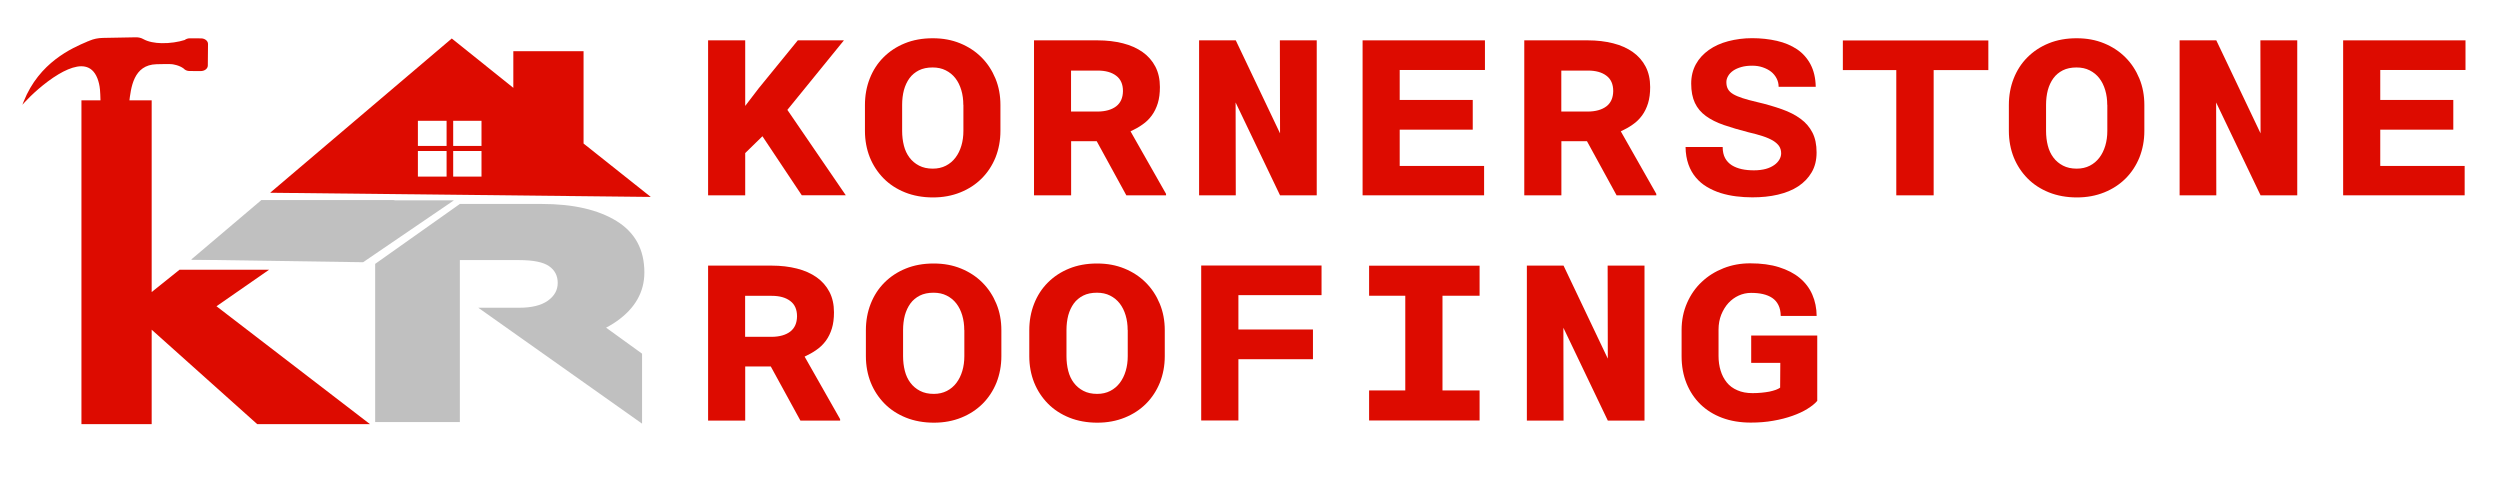
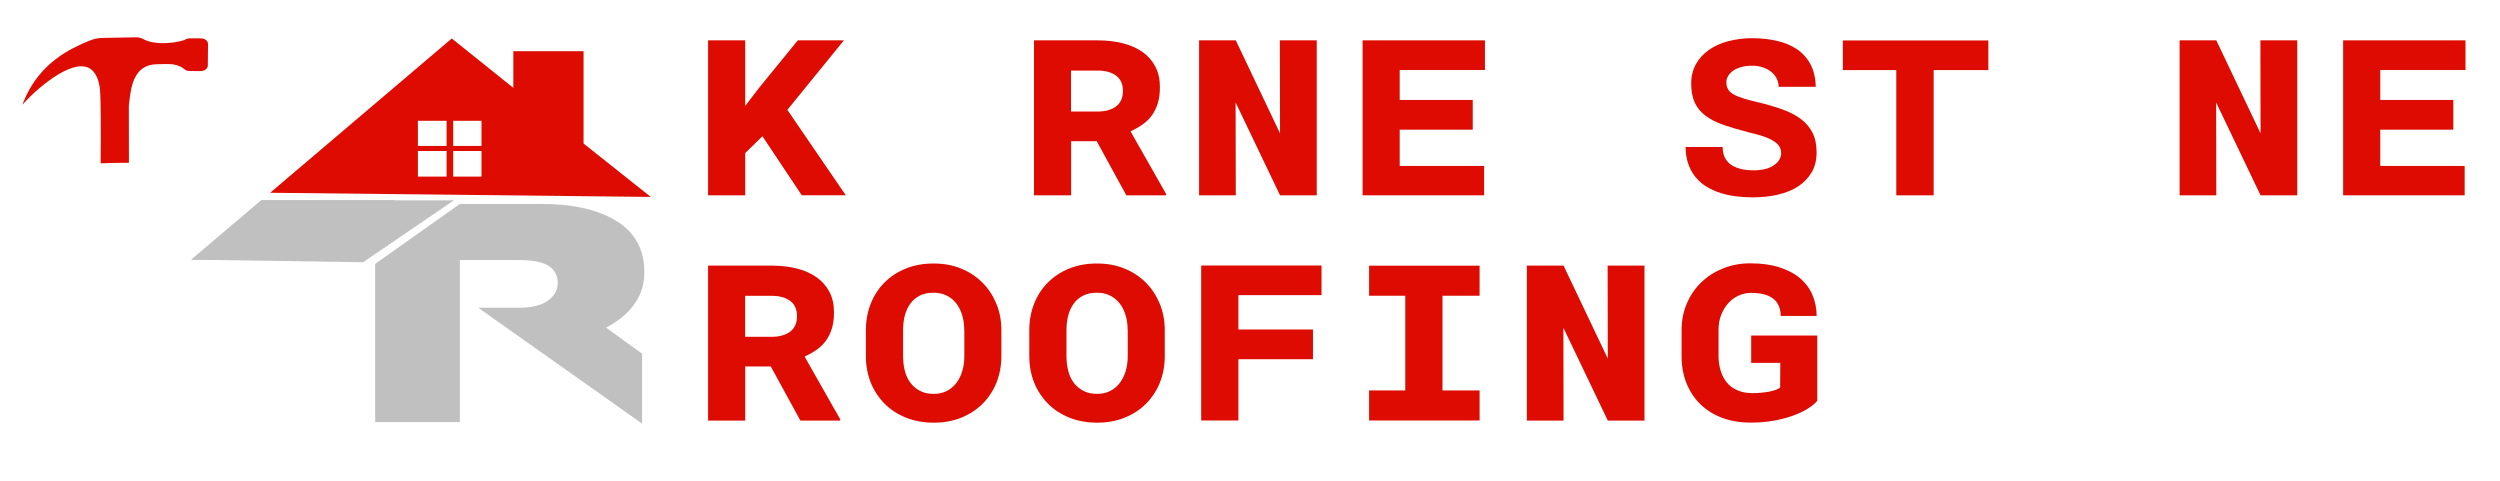
<svg xmlns="http://www.w3.org/2000/svg" width="291" height="56" viewBox="0 0 291 56" fill="none">
  <path fill-rule="evenodd" clip-rule="evenodd" d="M6.814 8.643C7.547 8.209 8.291 7.876 8.97 7.758C9.633 7.643 10.235 7.741 10.703 8.155C10.952 8.377 11.164 8.687 11.332 9.104C11.406 9.292 11.473 9.501 11.527 9.737C11.578 9.952 11.615 10.188 11.638 10.44C11.695 11.056 11.719 12.351 11.729 13.896C11.739 15.498 11.729 17.362 11.712 19.008C12.809 18.964 13.906 18.947 15.006 18.944L14.996 12.287L15.029 12.001C15.238 10.167 15.534 7.546 18.222 7.475C19.864 7.431 20.042 7.475 20.042 7.475L20.055 7.482H20.069C20.069 7.482 20.873 7.573 21.408 8C21.425 8.017 21.441 8.034 21.458 8.051C21.475 8.068 21.495 8.081 21.515 8.098C21.589 8.152 21.674 8.192 21.768 8.222C21.859 8.249 21.956 8.266 22.06 8.266L23.362 8.273C23.588 8.273 23.796 8.202 23.944 8.088C24.092 7.973 24.187 7.812 24.19 7.633L24.213 5.116C24.213 4.938 24.123 4.776 23.975 4.659C23.827 4.541 23.621 4.467 23.396 4.467L22.094 4.46C21.976 4.46 21.865 4.477 21.764 4.514C21.663 4.548 21.576 4.595 21.502 4.655C20.772 4.887 19.773 5.046 18.814 5.025C18.02 5.009 17.253 4.871 16.681 4.551C16.55 4.477 16.412 4.423 16.267 4.389C16.123 4.356 15.971 4.339 15.81 4.342L11.981 4.413C11.695 4.42 11.426 4.447 11.171 4.5C10.912 4.554 10.663 4.632 10.41 4.739L10.289 4.79L10.212 4.82H10.107L10.195 4.827C8.338 5.611 4.574 7.26 2.757 11.813L2.605 12.197L2.902 11.87C3.574 11.13 5.159 9.629 6.811 8.646L6.814 8.643Z" fill="#DD0B00" />
  <path d="M43.668 30.716L53.528 23.74V49.127H43.668V30.719V30.716ZM63.062 23.74C66.716 23.74 69.619 24.406 71.772 25.732C73.925 27.061 75.005 29.053 75.005 31.712C75.005 33.983 73.935 35.871 71.799 37.382C69.663 38.893 66.84 39.647 63.335 39.647C61.801 39.647 61.034 39.543 61.034 39.337L61.252 39.183L61.855 38.991L55.991 35.858L60.428 35.821C61.888 35.821 63.002 35.548 63.769 35C64.536 34.455 64.919 33.765 64.919 32.93C64.919 32.096 64.58 31.446 63.907 30.978C63.231 30.511 62.07 30.275 60.428 30.275H53.525V23.736H63.059L63.062 23.74ZM74.733 49.309L55.668 35.817H67.338L74.736 41.168V49.309H74.733Z" fill="#C0C0C0" />
  <path d="M67.926 16.706V5.958H59.751V10.225L52.586 4.48L31.445 22.437L75.748 22.922L67.93 16.71L67.926 16.706ZM51.983 20.553H48.643V17.578H51.983V20.553ZM51.983 16.986H48.643V14.058H51.983V16.986ZM56.047 20.553H52.751V17.578H56.047V20.553ZM56.047 16.986H52.751V14.058H56.047V16.986Z" fill="#DD0B00" />
-   <path d="M17.655 38.377L29.941 49.371H43.068L25.198 35.648L31.324 31.395H20.898L17.655 33.996V28.191V23.331V11.678H9.48V23.331V28.191V49.371H17.655V38.377Z" fill="#DD0B00" />
  <path d="M32.929 30.204H40.593C41.299 27.458 42.48 25.715 43.56 24.719C43.735 24.578 43.906 24.443 44.078 24.322C44.771 23.841 45.44 23.528 46.005 23.299H30.409L22.258 30.208H32.929V30.204Z" fill="#C0C0C0" />
  <path d="M30.379 25.637L30.409 23.318H52.838L42.264 30.523L22.258 30.227" fill="#C0C0C0" />
  <path d="M88.74 15.867L86.742 17.817V22.735H82.422V4.697H86.742V12.33L88.309 10.282L92.863 4.697H98.231L91.649 12.79L98.447 22.726H93.324L88.74 15.848V15.867Z" fill="#DD0B00" />
-   <path d="M116.45 15.241C116.45 16.348 116.254 17.367 115.882 18.317C115.5 19.258 114.961 20.081 114.275 20.767C113.58 21.463 112.757 22.002 111.787 22.393C110.818 22.785 109.76 22.981 108.594 22.981C107.428 22.981 106.312 22.785 105.342 22.393C104.372 22.002 103.54 21.463 102.854 20.767C102.169 20.071 101.63 19.258 101.248 18.317C100.876 17.377 100.68 16.348 100.68 15.241V12.223C100.68 11.116 100.866 10.097 101.238 9.146C101.61 8.196 102.139 7.373 102.835 6.677C103.53 5.982 104.353 5.433 105.323 5.041C106.282 4.649 107.37 4.453 108.565 4.453C109.76 4.453 110.798 4.649 111.758 5.041C112.718 5.433 113.55 5.982 114.246 6.677C114.941 7.373 115.48 8.196 115.872 9.146C116.264 10.097 116.45 11.126 116.45 12.223V15.241ZM112.13 12.203C112.13 11.586 112.052 11.008 111.895 10.489C111.738 9.96 111.513 9.499 111.209 9.107C110.906 8.715 110.533 8.412 110.083 8.186C109.642 7.961 109.133 7.853 108.555 7.853C107.938 7.853 107.409 7.961 106.958 8.186C106.518 8.412 106.145 8.715 105.861 9.107C105.577 9.499 105.362 9.96 105.215 10.489C105.078 11.018 105.009 11.596 105.009 12.203V15.241C105.009 15.848 105.078 16.417 105.215 16.956C105.352 17.494 105.567 17.945 105.861 18.337C106.155 18.729 106.527 19.043 106.978 19.278C107.428 19.513 107.957 19.63 108.584 19.63C109.152 19.63 109.662 19.513 110.102 19.287C110.543 19.062 110.915 18.748 111.219 18.347C111.523 17.945 111.748 17.485 111.905 16.956C112.062 16.426 112.14 15.858 112.14 15.241V12.203H112.13Z" fill="#DD0B00" />
  <path d="M127.637 16.435H124.679V22.735H120.359V4.697H127.774C128.832 4.697 129.812 4.815 130.703 5.04C131.594 5.266 132.358 5.608 132.995 6.059C133.632 6.51 134.131 7.078 134.484 7.754C134.836 8.43 135.013 9.224 135.013 10.135C135.013 10.85 134.934 11.477 134.768 12.016C134.601 12.555 134.366 13.035 134.072 13.437C133.769 13.849 133.416 14.201 132.985 14.495C132.564 14.799 132.094 15.054 131.594 15.289L135.728 22.569V22.735H131.105L127.657 16.435H127.637ZM124.679 12.986H127.774C128.685 12.977 129.4 12.771 129.919 12.379C130.438 11.977 130.703 11.389 130.713 10.596C130.713 9.802 130.448 9.204 129.919 8.812C129.39 8.411 128.675 8.215 127.764 8.215H124.669V12.996L124.679 12.986Z" fill="#DD0B00" />
  <path d="M153.268 22.735H148.997L143.825 11.928L143.845 22.735H139.574V4.697H143.845L148.997 15.524L148.977 4.697H153.268V22.735Z" fill="#DD0B00" />
  <path d="M171.427 15.093H162.925V19.316H172.749V22.735H158.605V4.697H172.847V8.146H162.925V11.634H171.427V15.083V15.093Z" fill="#DD0B00" />
-   <path d="M184.703 16.435H181.745V22.735H177.426V4.697H184.841C185.898 4.697 186.878 4.815 187.769 5.04C188.661 5.266 189.425 5.608 190.061 6.059C190.698 6.51 191.198 7.078 191.55 7.754C191.903 8.43 192.079 9.224 192.079 10.135C192.079 10.85 192.001 11.477 191.834 12.016C191.668 12.555 191.433 13.035 191.139 13.437C190.835 13.849 190.483 14.201 190.052 14.495C189.63 14.799 189.16 15.054 188.661 15.289L192.794 22.569V22.735H188.171L184.723 16.435H184.703ZM181.745 12.986H184.841C185.752 12.977 186.467 12.771 186.986 12.379C187.505 11.977 187.769 11.389 187.779 10.596C187.779 9.802 187.515 9.204 186.986 8.812C186.457 8.411 185.742 8.215 184.831 8.215H181.736V12.996L181.745 12.986Z" fill="#DD0B00" />
  <path d="M207.326 17.847C207.326 17.524 207.248 17.25 207.091 17.014C206.935 16.779 206.69 16.564 206.376 16.368C206.053 16.181 205.661 16.005 205.181 15.848C204.711 15.692 204.153 15.545 203.526 15.398C202.448 15.123 201.498 14.839 200.666 14.555C199.833 14.271 199.138 13.918 198.57 13.507C198.002 13.095 197.571 12.586 197.286 11.978C197.002 11.371 196.855 10.626 196.855 9.725C196.855 8.882 197.042 8.127 197.404 7.471C197.766 6.815 198.276 6.266 198.912 5.815C199.549 5.364 200.303 5.021 201.165 4.796C202.027 4.571 202.958 4.443 203.947 4.443C204.936 4.443 205.945 4.551 206.837 4.757C207.738 4.963 208.512 5.296 209.178 5.737C209.844 6.187 210.363 6.775 210.745 7.491C211.127 8.216 211.333 9.088 211.352 10.107H207.033C207.033 9.754 206.954 9.431 206.797 9.127C206.641 8.823 206.425 8.559 206.151 8.343C205.877 8.127 205.544 7.961 205.171 7.833C204.799 7.706 204.398 7.647 203.967 7.647C203.477 7.647 203.056 7.696 202.684 7.804C202.311 7.912 201.998 8.049 201.743 8.225C201.489 8.402 201.293 8.608 201.156 8.843C201.018 9.078 200.95 9.313 200.95 9.558C200.95 9.881 201.009 10.146 201.136 10.371C201.263 10.597 201.459 10.793 201.743 10.959C202.027 11.126 202.399 11.282 202.85 11.429C203.301 11.576 203.859 11.723 204.525 11.88C205.583 12.125 206.543 12.409 207.405 12.713C208.267 13.017 208.992 13.389 209.589 13.83C210.187 14.271 210.647 14.8 210.97 15.437C211.293 16.064 211.45 16.838 211.45 17.739C211.45 18.641 211.264 19.395 210.882 20.052C210.5 20.708 209.981 21.247 209.315 21.688C208.649 22.129 207.855 22.442 206.944 22.658C206.033 22.874 205.034 22.971 203.967 22.971C203.34 22.971 202.713 22.932 202.086 22.854C201.459 22.776 200.862 22.648 200.294 22.472C199.725 22.296 199.187 22.05 198.687 21.757C198.188 21.463 197.757 21.09 197.394 20.659C197.032 20.228 196.738 19.719 196.532 19.131C196.327 18.543 196.209 17.877 196.199 17.112H200.519C200.519 17.632 200.617 18.063 200.803 18.406C200.989 18.749 201.253 19.023 201.586 19.238C201.92 19.444 202.302 19.591 202.742 19.689C203.183 19.787 203.663 19.826 204.163 19.826C204.662 19.826 205.152 19.768 205.544 19.66C205.935 19.552 206.259 19.395 206.523 19.209C206.788 19.023 206.984 18.807 207.121 18.572C207.258 18.337 207.326 18.092 207.326 17.847Z" fill="#DD0B00" />
  <path d="M231.434 8.158H225.077V22.737H220.728V8.158H214.508V4.709H231.443V8.158H231.434Z" fill="#DD0B00" />
-   <path d="M249.602 15.241C249.602 16.348 249.406 17.367 249.034 18.317C248.652 19.258 248.113 20.081 247.428 20.767C246.732 21.463 245.909 22.002 244.94 22.393C243.97 22.785 242.912 22.981 241.746 22.981C240.581 22.981 239.464 22.785 238.494 22.393C237.525 22.002 236.692 21.463 236.007 20.767C235.321 20.071 234.782 19.258 234.4 18.317C234.028 17.377 233.832 16.348 233.832 15.241V12.223C233.832 11.116 234.018 10.097 234.39 9.146C234.763 8.196 235.291 7.373 235.987 6.677C236.682 5.982 237.505 5.433 238.475 5.041C239.435 4.649 240.522 4.453 241.717 4.453C242.912 4.453 243.95 4.649 244.91 5.041C245.87 5.433 246.703 5.982 247.398 6.677C248.094 7.373 248.632 8.196 249.024 9.146C249.416 10.097 249.602 11.126 249.602 12.223V15.241ZM245.282 12.203C245.282 11.586 245.204 11.008 245.047 10.489C244.891 9.96 244.665 9.499 244.362 9.107C244.058 8.715 243.686 8.412 243.235 8.186C242.794 7.961 242.285 7.853 241.707 7.853C241.09 7.853 240.561 7.961 240.111 8.186C239.67 8.412 239.298 8.715 239.014 9.107C238.73 9.499 238.514 9.96 238.367 10.489C238.23 11.018 238.161 11.596 238.161 12.203V15.241C238.161 15.848 238.23 16.417 238.367 16.956C238.504 17.494 238.72 17.945 239.014 18.337C239.307 18.729 239.68 19.043 240.13 19.278C240.581 19.513 241.11 19.63 241.737 19.63C242.305 19.63 242.814 19.513 243.255 19.287C243.696 19.062 244.068 18.748 244.371 18.347C244.675 17.945 244.9 17.485 245.057 16.956C245.214 16.426 245.292 15.858 245.292 15.241V12.203H245.282Z" fill="#DD0B00" />
  <path d="M267.4 22.735H263.13L257.958 11.928L257.978 22.735H253.707V4.697H257.978L263.13 15.524L263.11 4.697H267.4V22.735Z" fill="#DD0B00" />
  <path d="M285.564 15.093H277.062V19.316H286.886V22.735H272.742V4.697H286.984V8.146H277.062V11.634H285.564V15.083V15.093Z" fill="#DD0B00" />
  <path d="M89.7 42.656H86.742V48.956H82.422V30.918H89.837C90.895 30.918 91.874 31.036 92.765 31.261C93.657 31.486 94.421 31.829 95.058 32.28C95.694 32.731 96.194 33.299 96.546 33.975C96.899 34.651 97.075 35.445 97.075 36.356C97.075 37.071 96.997 37.698 96.83 38.237C96.664 38.776 96.429 39.256 96.135 39.658C95.831 40.069 95.479 40.422 95.048 40.716C94.626 41.02 94.156 41.275 93.657 41.51L97.79 48.79V48.956H93.167L89.719 42.656H89.7ZM86.742 39.207H89.837C90.748 39.197 91.463 38.992 91.982 38.6C92.501 38.198 92.765 37.61 92.775 36.816C92.775 36.023 92.511 35.425 91.982 35.033C91.453 34.631 90.738 34.435 89.827 34.435H86.732V39.217L86.742 39.207Z" fill="#DD0B00" />
  <path d="M116.559 41.46C116.559 42.567 116.363 43.586 115.991 44.536C115.609 45.477 115.07 46.3 114.385 46.986C113.689 47.681 112.866 48.22 111.897 48.612C110.927 49.004 109.869 49.2 108.703 49.2C107.538 49.2 106.421 49.004 105.451 48.612C104.482 48.22 103.649 47.681 102.964 46.986C102.278 46.29 101.739 45.477 101.357 44.536C100.985 43.596 100.789 42.567 100.789 41.46V38.442C100.789 37.335 100.975 36.316 101.347 35.365C101.72 34.415 102.249 33.592 102.944 32.896C103.639 32.2 104.462 31.652 105.432 31.26C106.392 30.868 107.479 30.672 108.674 30.672C109.869 30.672 110.907 30.868 111.867 31.26C112.827 31.652 113.66 32.2 114.355 32.896C115.051 33.592 115.589 34.415 115.981 35.365C116.373 36.316 116.559 37.344 116.559 38.442V41.46ZM112.239 38.422C112.239 37.805 112.161 37.227 112.004 36.708C111.848 36.178 111.622 35.718 111.319 35.326C111.015 34.934 110.643 34.63 110.192 34.405C109.752 34.18 109.242 34.072 108.664 34.072C108.047 34.072 107.518 34.18 107.068 34.405C106.627 34.63 106.255 34.934 105.971 35.326C105.687 35.718 105.471 36.178 105.324 36.708C105.187 37.237 105.118 37.815 105.118 38.422V41.46C105.118 42.067 105.187 42.635 105.324 43.174C105.461 43.713 105.677 44.164 105.971 44.556C106.264 44.948 106.637 45.261 107.087 45.496C107.538 45.731 108.067 45.849 108.694 45.849C109.262 45.849 109.771 45.731 110.212 45.506C110.653 45.281 111.025 44.967 111.329 44.566C111.632 44.164 111.857 43.703 112.014 43.174C112.171 42.645 112.249 42.077 112.249 41.46V38.422H112.239Z" fill="#DD0B00" />
  <path d="M135.579 41.46C135.579 42.567 135.383 43.586 135.01 44.536C134.628 45.477 134.09 46.3 133.404 46.986C132.709 47.681 131.886 48.22 130.916 48.612C129.946 49.004 128.889 49.2 127.723 49.2C126.557 49.2 125.441 49.004 124.471 48.612C123.501 48.22 122.669 47.681 121.983 46.986C121.297 46.29 120.759 45.477 120.377 44.536C120.004 43.596 119.809 42.567 119.809 41.46V38.442C119.809 37.335 119.995 36.316 120.367 35.365C120.739 34.415 121.268 33.592 121.964 32.896C122.659 32.2 123.482 31.652 124.451 31.26C125.411 30.868 126.499 30.672 127.694 30.672C128.889 30.672 129.927 30.868 130.887 31.26C131.847 31.652 132.679 32.2 133.375 32.896C134.07 33.592 134.609 34.415 135.001 35.365C135.392 36.316 135.579 37.344 135.579 38.442V41.46ZM131.259 38.422C131.259 37.805 131.181 37.227 131.024 36.708C130.867 36.178 130.642 35.718 130.338 35.326C130.035 34.934 129.662 34.63 129.212 34.405C128.771 34.18 128.262 34.072 127.684 34.072C127.067 34.072 126.538 34.18 126.087 34.405C125.646 34.63 125.274 34.934 124.99 35.326C124.706 35.718 124.491 36.178 124.344 36.708C124.207 37.237 124.138 37.815 124.138 38.422V41.46C124.138 42.067 124.207 42.635 124.344 43.174C124.481 43.713 124.696 44.164 124.99 44.556C125.284 44.948 125.656 45.261 126.107 45.496C126.557 45.731 127.086 45.849 127.713 45.849C128.281 45.849 128.791 45.731 129.231 45.506C129.672 45.281 130.044 44.967 130.348 44.566C130.652 44.164 130.877 43.703 131.034 43.174C131.19 42.645 131.269 42.077 131.269 41.46V38.422H131.259Z" fill="#DD0B00" />
  <path d="M152.828 41.812H144.15V48.944H139.82V30.906H153.827V34.355H144.15V38.353H152.828V41.802V41.812Z" fill="#DD0B00" />
  <path d="M159.363 30.926H172.224V34.424H167.905V45.447H172.224V48.944H159.363V45.447H163.575V34.424H159.363V30.926Z" fill="#DD0B00" />
  <path d="M191.42 48.956H187.149L181.978 38.149L181.997 48.956H177.727V30.918H181.997L187.149 41.745L187.13 30.918H191.42V48.956Z" fill="#DD0B00" />
  <path d="M211.518 46.672C211.244 46.996 210.852 47.299 210.362 47.603C209.873 47.907 209.295 48.171 208.629 48.407C207.962 48.642 207.218 48.838 206.405 48.975C205.592 49.122 204.72 49.19 203.79 49.19C202.556 49.19 201.439 49.004 200.45 48.632C199.46 48.26 198.618 47.73 197.923 47.054C197.227 46.368 196.688 45.555 196.306 44.605C195.924 43.654 195.738 42.606 195.738 41.46V38.412C195.738 37.266 195.954 36.218 196.375 35.258C196.796 34.297 197.364 33.484 198.089 32.808C198.804 32.132 199.647 31.603 200.616 31.221C201.586 30.838 202.614 30.652 203.721 30.652C205.004 30.652 206.121 30.799 207.081 31.103C208.041 31.407 208.844 31.818 209.49 32.357C210.137 32.896 210.627 33.543 210.95 34.287C211.283 35.042 211.449 35.875 211.459 36.776H207.277C207.267 36.267 207.179 35.845 207.003 35.502C206.836 35.16 206.591 34.885 206.288 34.679C205.984 34.474 205.621 34.327 205.2 34.229C204.779 34.131 204.319 34.092 203.819 34.092C203.32 34.092 202.83 34.199 202.379 34.405C201.929 34.611 201.527 34.905 201.184 35.277C200.841 35.649 200.567 36.11 200.352 36.629C200.146 37.158 200.038 37.736 200.038 38.363V41.44C200.038 42.047 200.117 42.616 200.283 43.145C200.44 43.674 200.685 44.125 200.998 44.517C201.312 44.909 201.723 45.212 202.232 45.428C202.732 45.653 203.32 45.761 204.005 45.761C204.358 45.761 204.701 45.741 205.034 45.712C205.367 45.683 205.68 45.634 205.954 45.585C206.229 45.526 206.483 45.457 206.699 45.379C206.914 45.3 207.081 45.212 207.208 45.124L207.228 42.234H203.839V39.059H211.528V46.643L211.518 46.672Z" fill="#DD0B00" />
</svg>